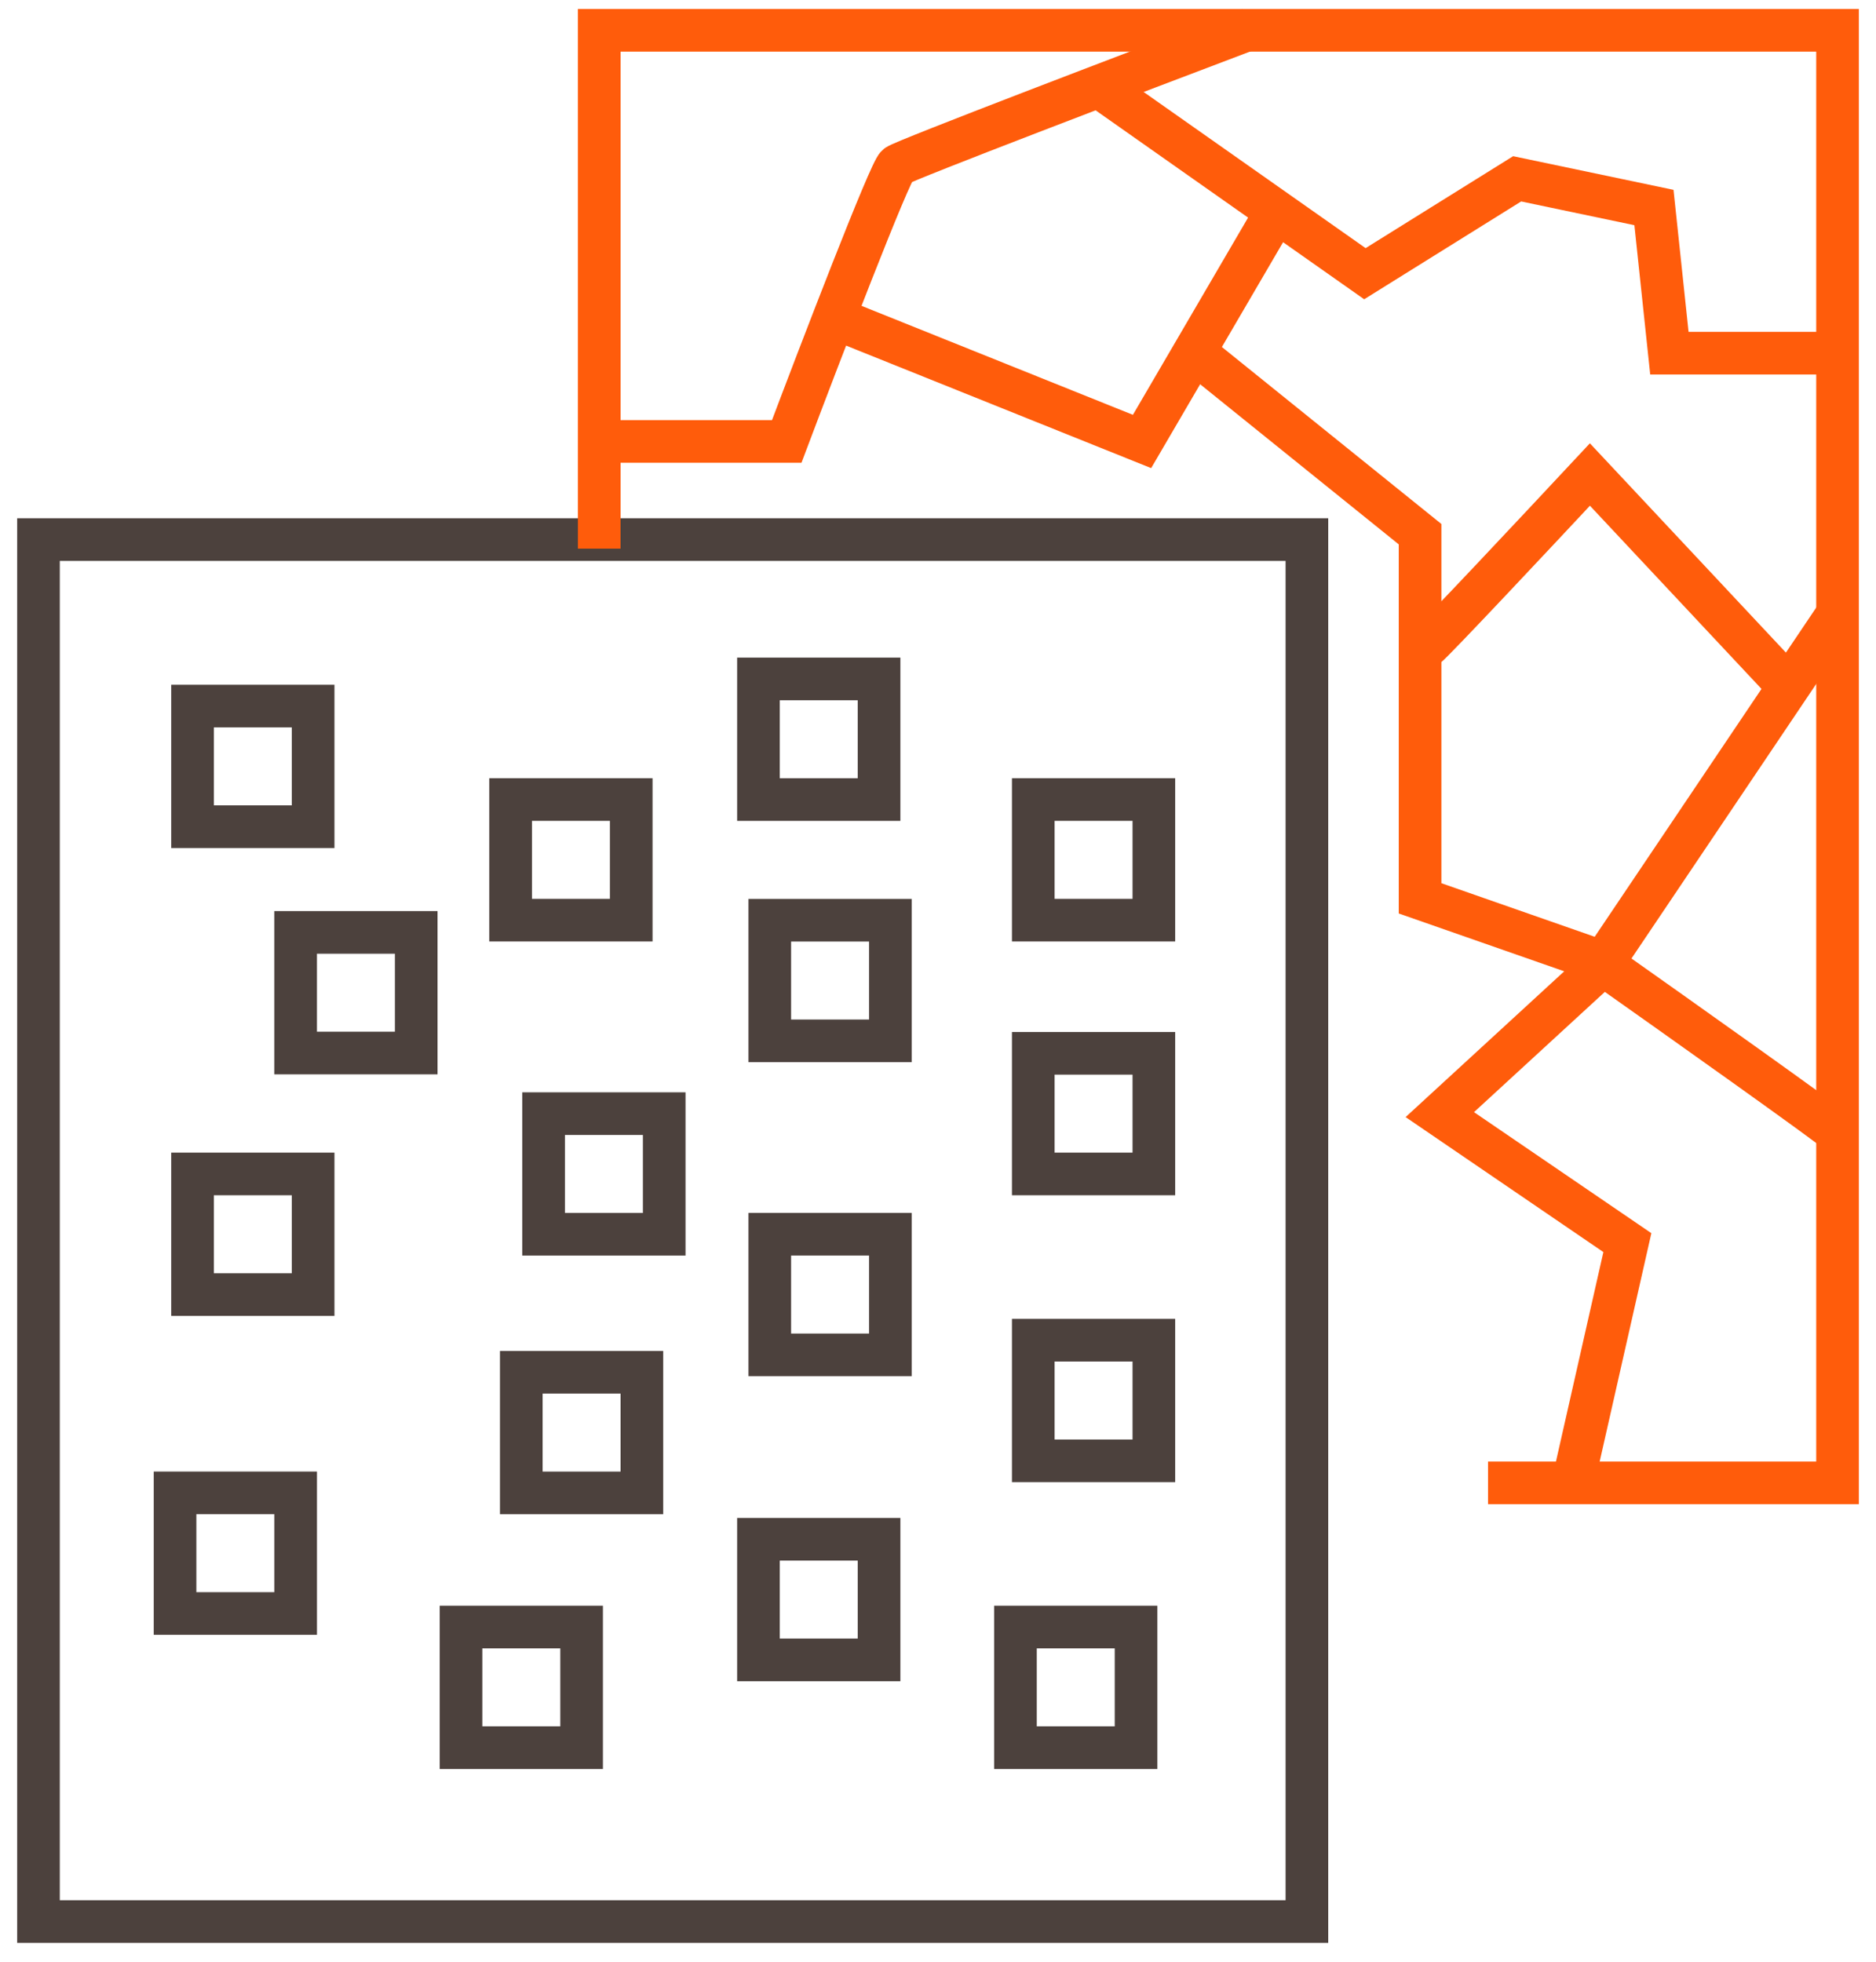
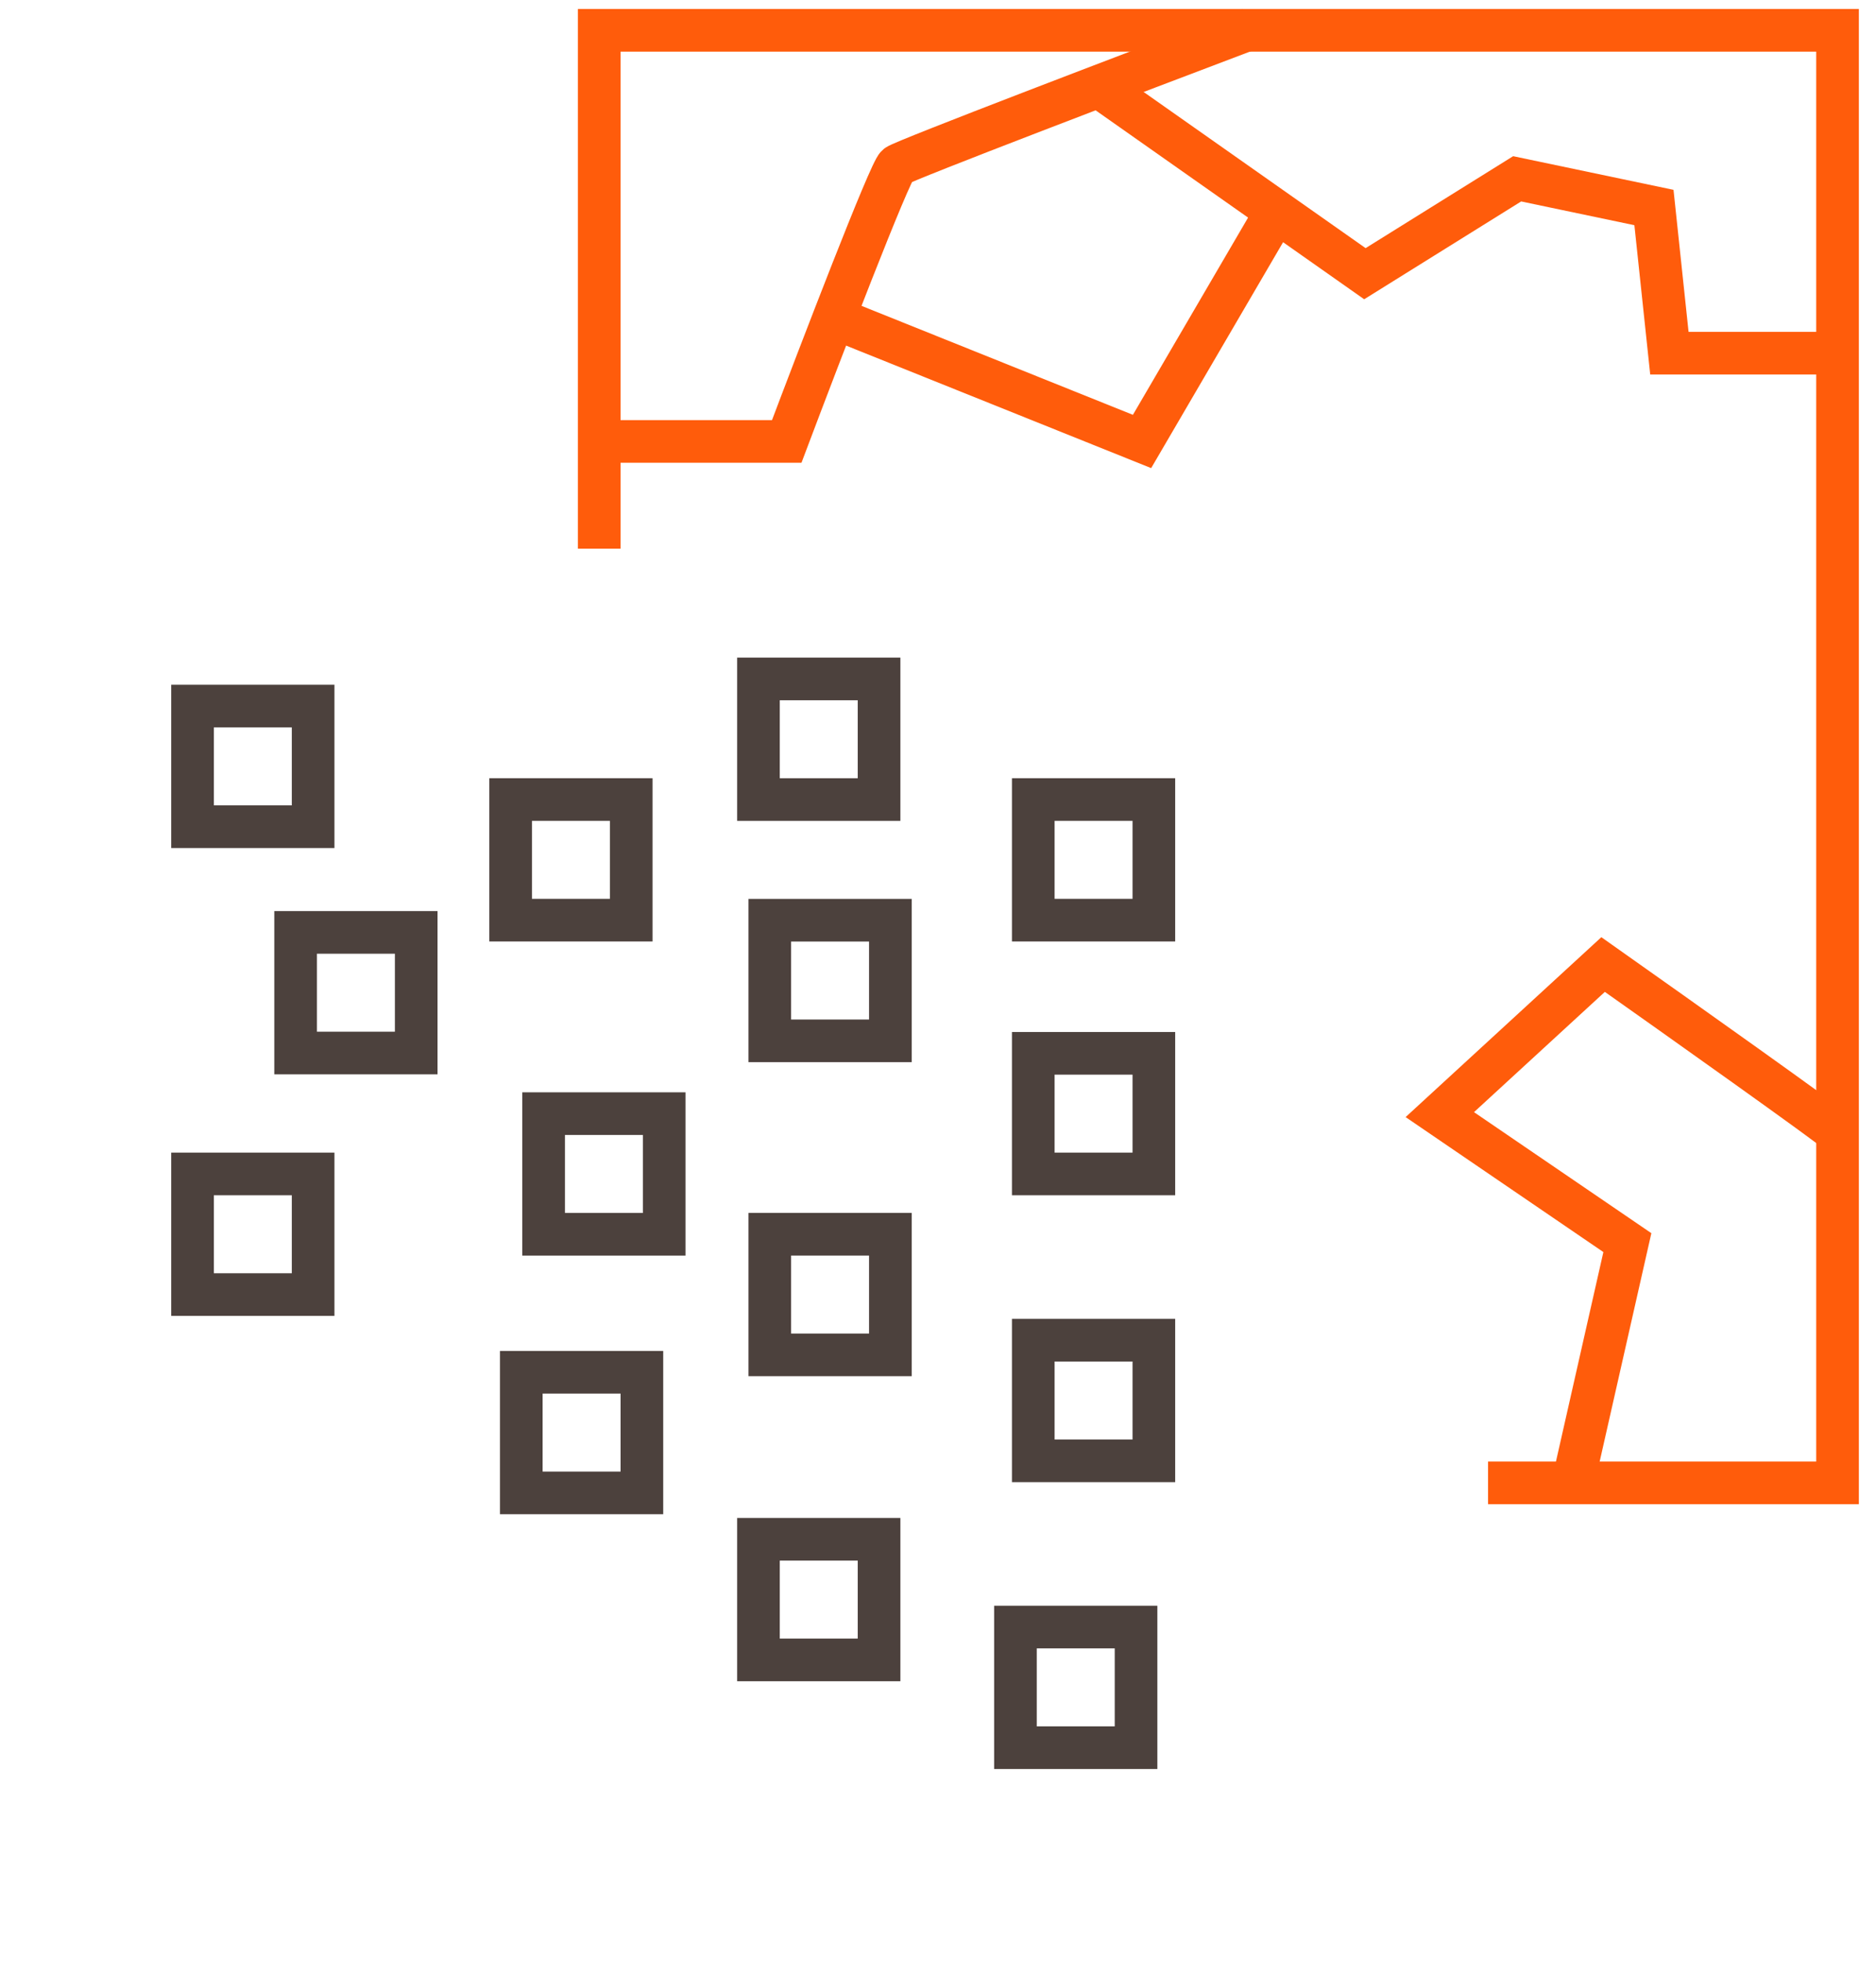
<svg xmlns="http://www.w3.org/2000/svg" width="88" height="92" viewBox="0 0 88 92" fill="none">
-   <rect x="1.805" y="25.305" width="59.5" height="64.811" stroke="#4C413D" stroke-width="2" />
  <rect x="9.031" y="33.113" width="5.657" height="5.657" stroke="#4C413D" stroke-width="2" />
  <rect x="13.867" y="43.727" width="5.657" height="5.657" stroke="#4C413D" stroke-width="2" />
  <rect x="23.953" y="37.496" width="5.657" height="5.657" stroke="#4C413D" stroke-width="2" />
  <rect x="35.578" y="31.84" width="5.657" height="5.657" stroke="#4C413D" stroke-width="2" />
  <rect x="36.109" y="43.156" width="5.657" height="5.657" stroke="#4C413D" stroke-width="2" />
  <rect x="48.469" y="37.496" width="5.657" height="5.657" stroke="#4C413D" stroke-width="2" />
  <rect x="48.469" y="49.398" width="5.657" height="5.657" stroke="#4C413D" stroke-width="2" />
  <rect x="25.5" y="52.227" width="5.657" height="5.657" stroke="#4C413D" stroke-width="2" />
  <rect x="9.031" y="55.055" width="5.657" height="5.657" stroke="#4C413D" stroke-width="2" />
  <rect x="24.453" y="64.356" width="5.657" height="5.657" stroke="#4C413D" stroke-width="2" />
  <rect x="36.109" y="57.883" width="5.657" height="5.657" stroke="#4C413D" stroke-width="2" />
  <rect x="48.469" y="62.852" width="5.657" height="5.657" stroke="#4C413D" stroke-width="2" />
  <rect x="35.578" y="72.188" width="5.657" height="5.657" stroke="#4C413D" stroke-width="2" />
  <rect x="47.633" y="76.305" width="5.657" height="5.657" stroke="#4C413D" stroke-width="2" />
-   <rect x="21.625" y="76.305" width="5.657" height="5.657" stroke="#4C413D" stroke-width="2" />
-   <rect x="8.211" y="70.012" width="5.657" height="5.657" stroke="#4C413D" stroke-width="2" />
  <path d="M28.109 25.731V1.422H86.196V69.543H69.802" stroke="#FF5C0B" stroke-width="2" />
  <path d="M28.211 20.703H36.904C38.491 16.494 41.748 8.013 42.08 7.765C42.411 7.517 53.258 3.383 58.64 1.348" stroke="#FF5C0B" stroke-width="2" />
  <path d="M51.812 4.246L64.025 12.836L71.167 8.386L77.584 9.732L78.308 16.563H86.071" stroke="#FF5C0B" stroke-width="2" />
  <path d="M59.677 10.25L53.571 20.704L39.391 15.011" stroke="#FF5C0B" stroke-width="2" />
-   <path d="M56.469 16.875L66.613 25.052V42.13L75.203 45.131L86.071 28.985" stroke="#FF5C0B" stroke-width="2" />
-   <path d="M66.922 30.327C67.253 30.079 72.165 24.841 74.58 22.254L83.792 32.087" stroke="#FF5C0B" stroke-width="2" />
  <path d="M86.169 53.1C85.838 52.769 78.718 47.718 75.199 45.234L67.539 52.273L76.337 58.276L73.853 69.247" stroke="#FF5C0B" stroke-width="2" />
</svg>